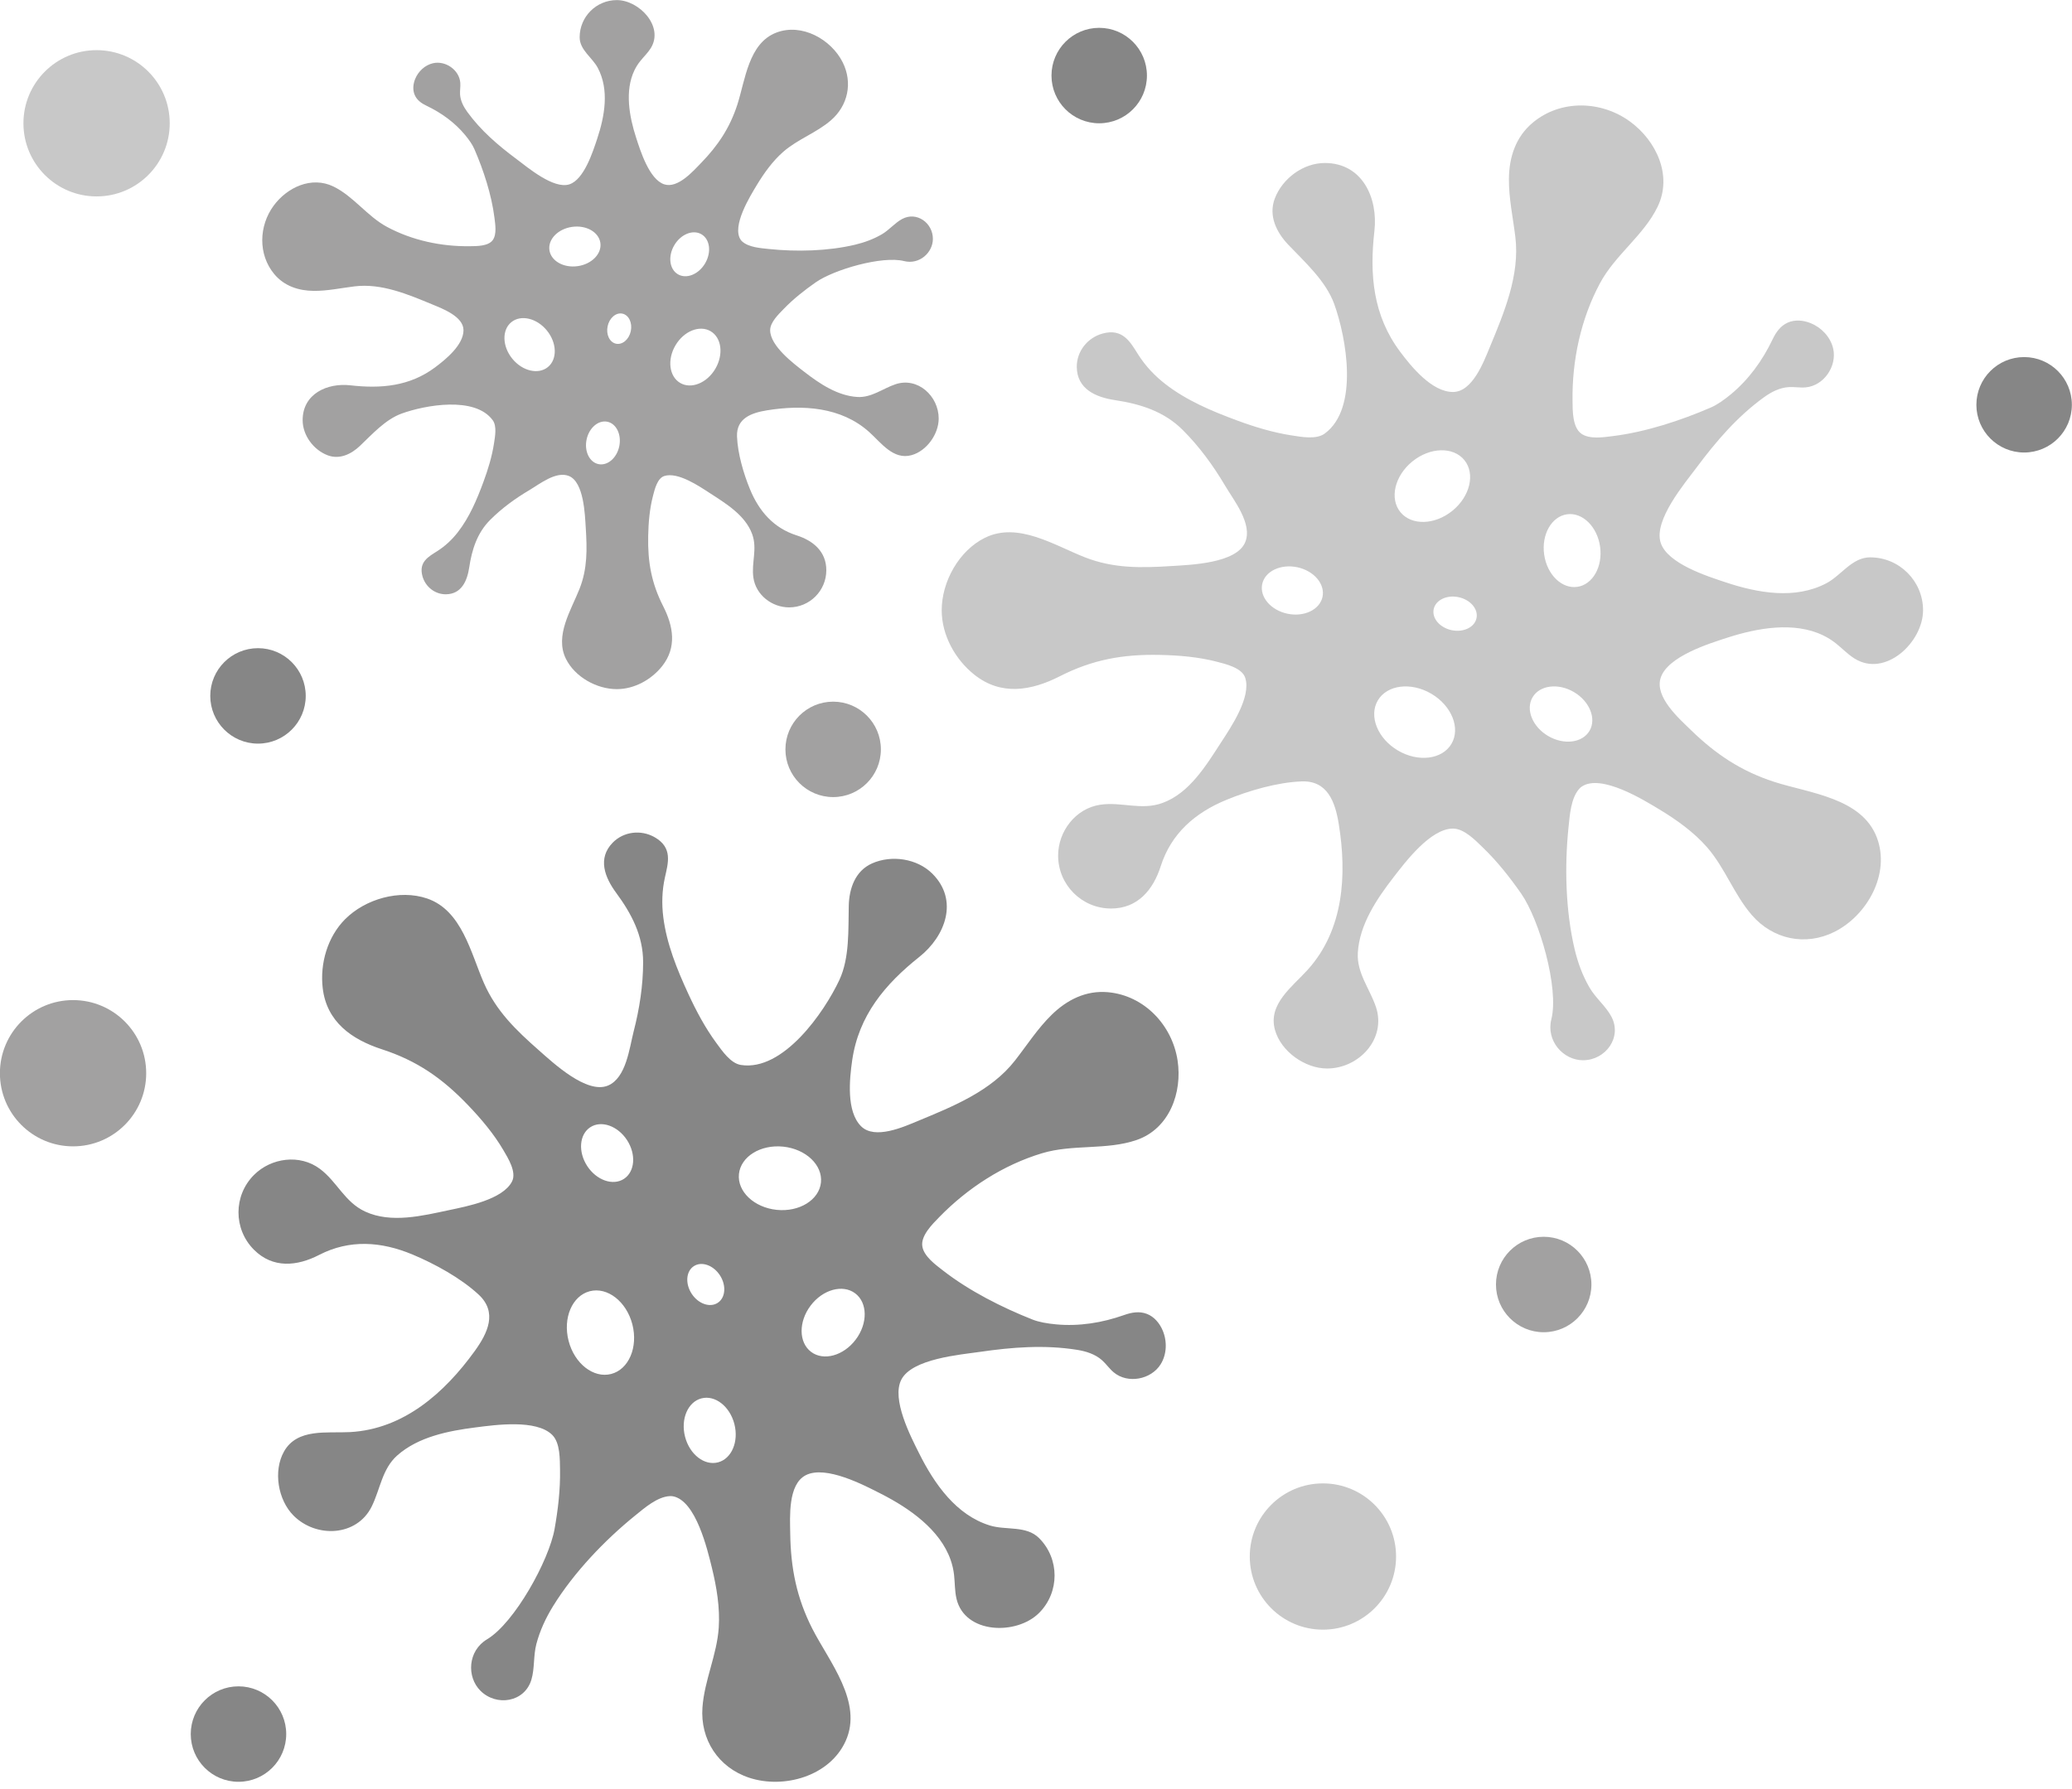
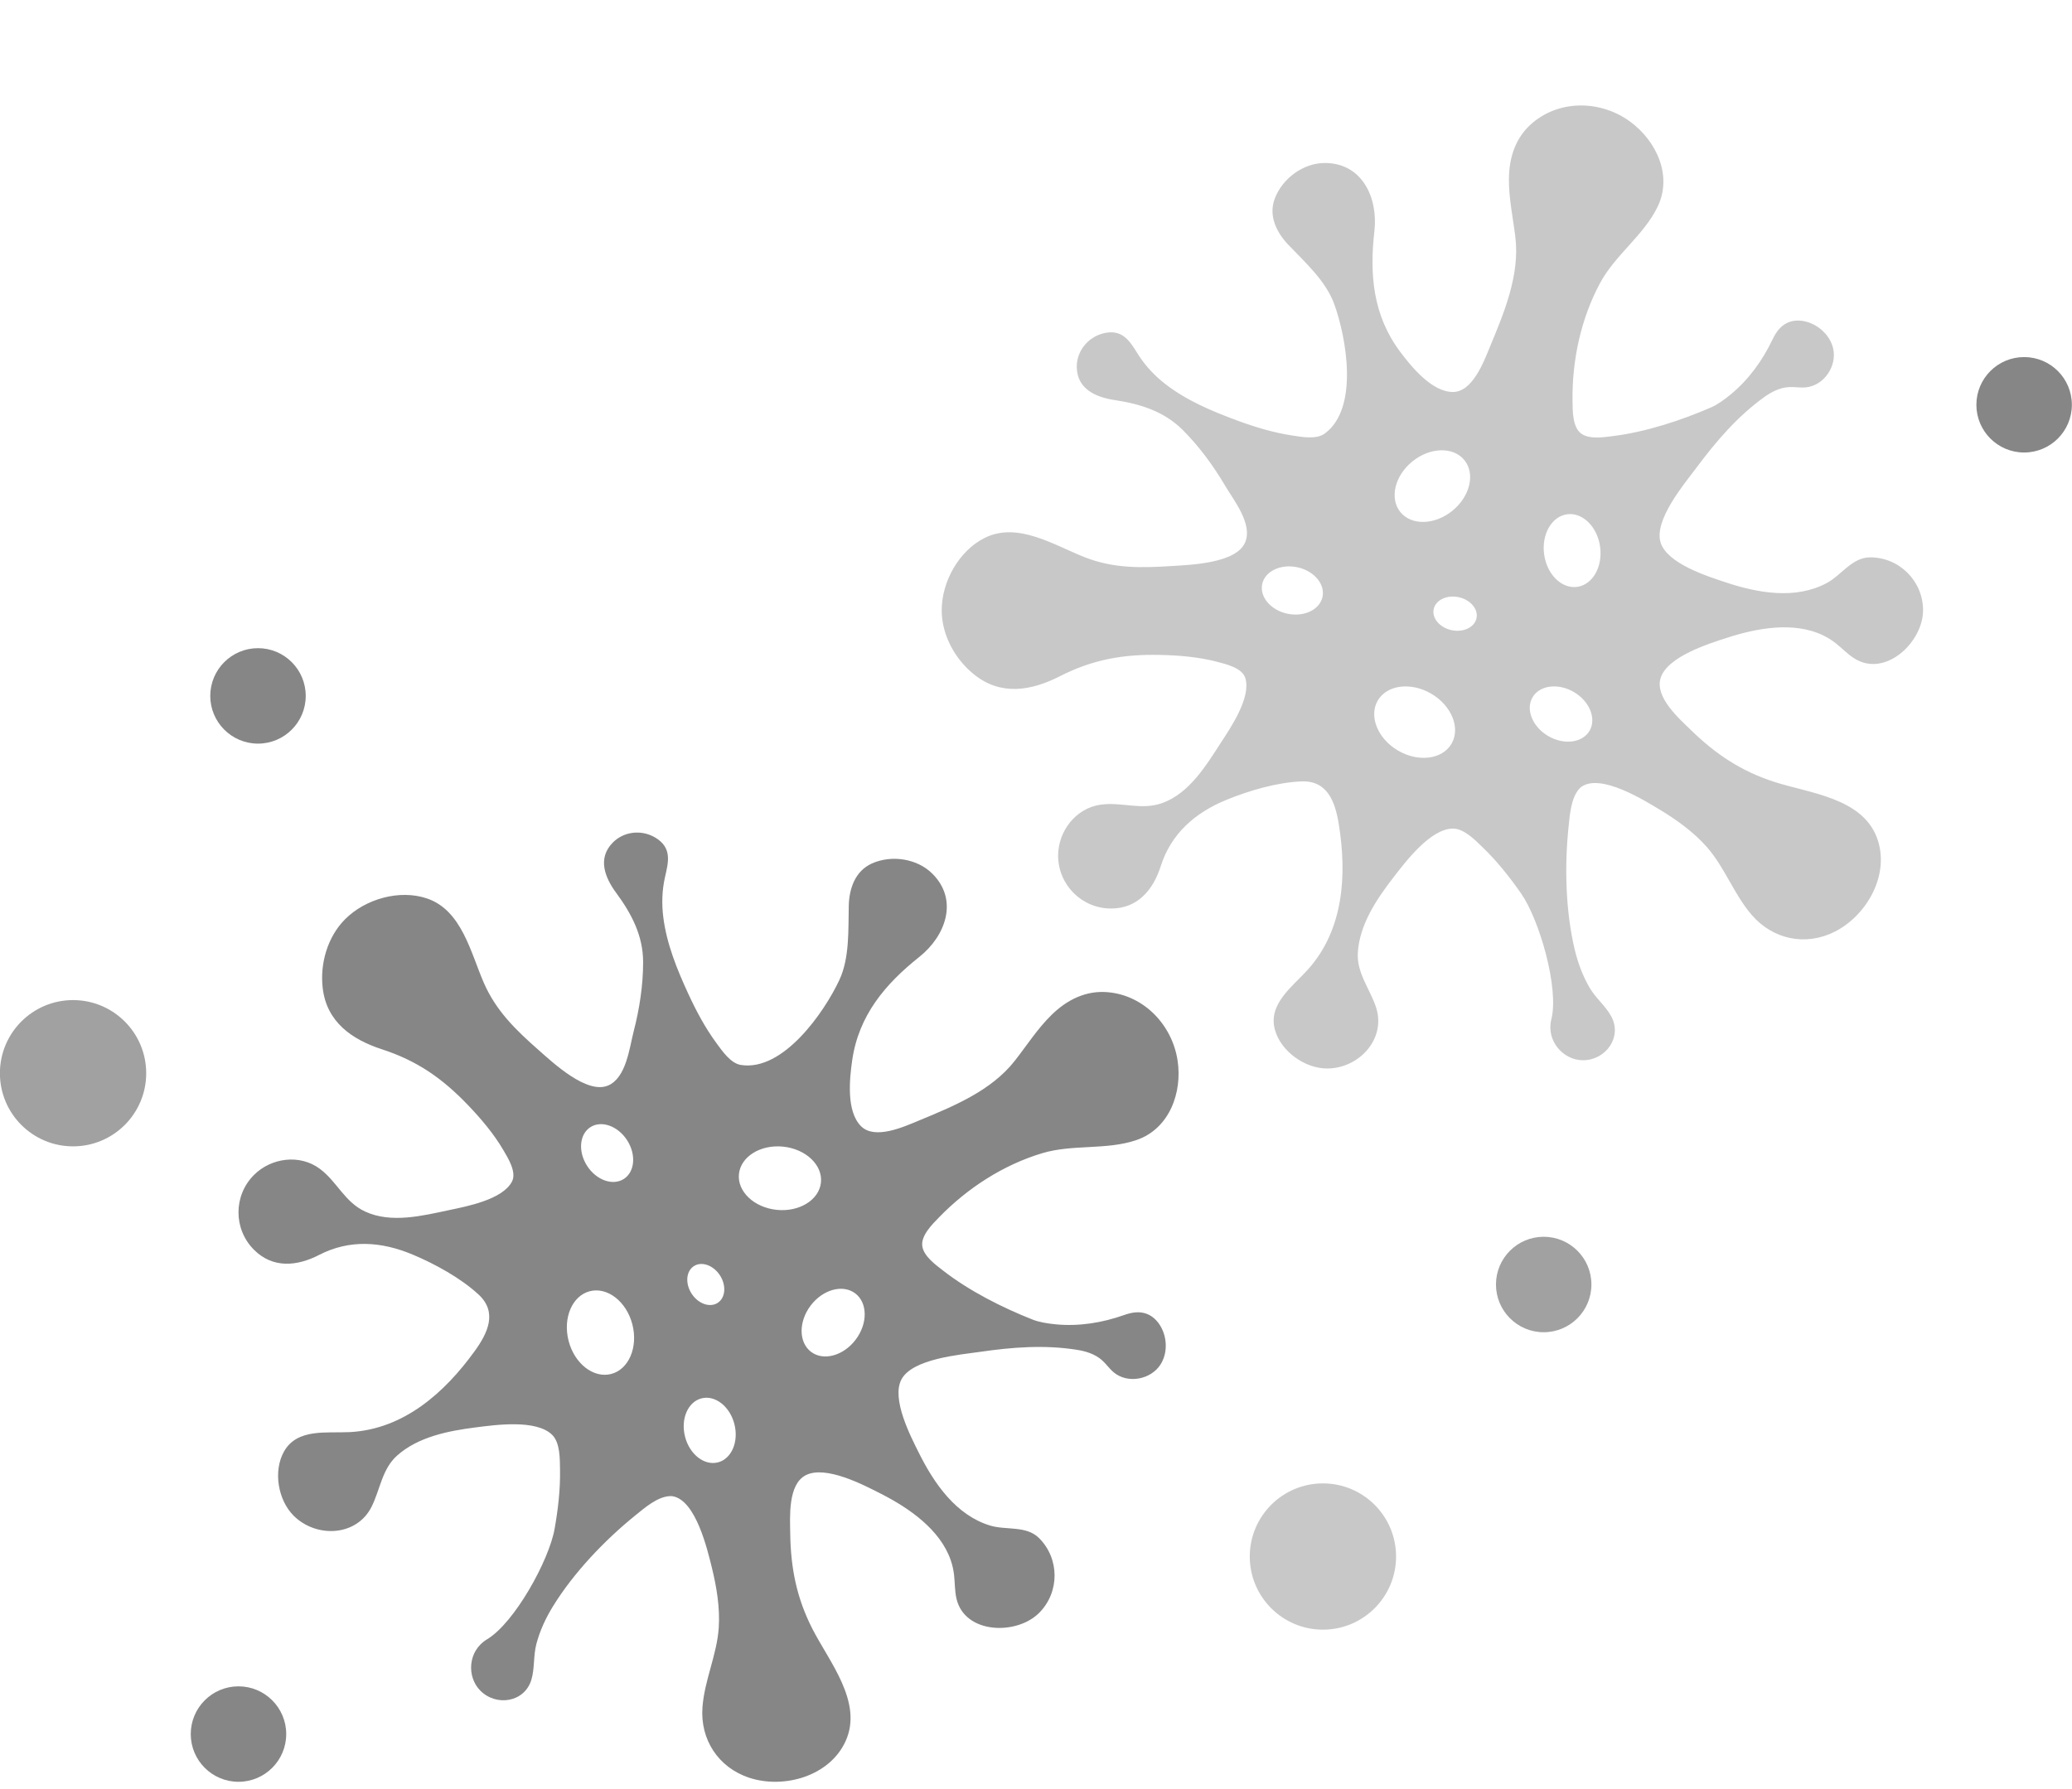
<svg xmlns="http://www.w3.org/2000/svg" fill="#000000" height="743" preserveAspectRatio="xMidYMid meet" version="1" viewBox="569.9 630.0 860.3 743.0" width="860.3" zoomAndPan="magnify">
  <g>
    <g id="change1_1">
      <path d="M 1224.762 873.719 C 1218.352 874.621 1212.199 868.602 1211.039 860.281 C 1209.871 851.961 1214.121 844.48 1220.539 843.578 C 1226.949 842.68 1233.09 848.699 1234.262 857.02 C 1235.43 865.352 1231.18 872.82 1224.762 873.719 Z M 1229.871 933.512 C 1226.898 938.539 1219.199 939.488 1212.672 935.641 C 1206.148 931.789 1203.262 924.59 1206.23 919.559 C 1209.199 914.531 1216.898 913.57 1223.422 917.422 C 1229.949 921.281 1232.828 928.48 1229.871 933.512 Z M 1182.949 886.73 C 1182.148 890.52 1177.52 892.738 1172.609 891.699 C 1167.699 890.66 1164.371 886.762 1165.172 882.969 C 1165.969 879.191 1170.602 876.961 1175.512 878 C 1180.422 879.039 1183.75 882.949 1182.949 886.73 Z M 1172.551 938.91 C 1168.711 945.422 1158.75 946.648 1150.309 941.672 C 1141.871 936.691 1138.141 927.379 1141.98 920.871 C 1145.82 914.371 1155.781 913.141 1164.219 918.121 C 1172.66 923.102 1176.379 932.41 1172.551 938.91 Z M 1156.309 821.641 C 1163.648 815.672 1173.32 815.43 1177.91 821.078 C 1182.512 826.73 1180.281 836.148 1172.949 842.109 C 1165.609 848.07 1155.941 848.32 1151.34 842.672 C 1146.75 837.012 1148.969 827.602 1156.309 821.641 Z M 1119.012 877.871 C 1117.879 883.199 1111.359 886.328 1104.449 884.871 C 1097.531 883.41 1092.84 877.898 1093.969 872.57 C 1095.09 867.238 1101.609 864.109 1108.531 865.57 C 1115.449 867.031 1120.141 872.539 1119.012 877.871 Z M 1287.07 894.828 C 1299.398 890.828 1314.762 888.012 1326.859 893.859 C 1328.719 894.762 1330.512 895.871 1332.199 897.211 C 1334.801 899.281 1337.09 901.738 1339.91 903.488 C 1352.738 911.512 1368.359 896.648 1368.359 883.441 C 1368.359 871.309 1358.52 861.461 1346.379 861.461 C 1338.879 861.461 1334.43 868.922 1328.289 872.18 C 1315.281 879.09 1299.68 876.27 1286.32 871.809 C 1278.879 869.34 1262.238 864.102 1259.422 855.41 C 1256.391 846.07 1269.391 830.781 1274.32 824.16 C 1282.449 813.262 1291.172 803.059 1302.238 795.031 C 1305.301 792.809 1308.809 790.988 1312.59 790.762 C 1314.922 790.621 1317.25 791.078 1319.578 790.879 C 1327.18 790.23 1332.719 782.039 1331.031 774.73 C 1329.93 769.988 1326.219 766.051 1321.719 764.211 C 1318.68 762.969 1315.141 762.648 1312.148 763.988 C 1309.129 765.359 1307.289 767.969 1305.852 771 C 1301.699 779.699 1295.988 787.609 1288.559 793.75 C 1285.77 796.059 1282.898 798.078 1280.34 799.191 C 1267.809 804.629 1253.25 809.398 1239.672 811.09 C 1235.828 811.57 1229.852 812.559 1226.43 810.07 C 1222.762 807.41 1222.871 800.469 1222.82 796.512 C 1222.59 779.68 1226.25 762.461 1234.238 747.578 C 1240.551 735.82 1252.34 727.801 1258.121 715.91 C 1264.422 702.949 1257.648 688.52 1246.75 680.52 C 1234.852 671.789 1217.98 671.219 1206.352 680.898 C 1199.27 686.781 1196.488 695.199 1196.41 704.23 C 1196.328 712.328 1198.09 720.328 1199.07 728.34 C 1201.031 744.25 1194.359 759.961 1188.391 774.359 C 1185.898 780.371 1181.25 792.789 1173.172 792.789 C 1164.441 792.789 1155.941 782.371 1151.191 776 C 1139.961 760.961 1138.488 744.031 1140.559 725.941 C 1142.121 712.238 1135.551 697.691 1119.969 697.691 C 1110.988 697.691 1102.359 704.121 1099.199 712.441 C 1096.488 719.559 1099.891 726.48 1104.77 731.602 C 1111.648 738.82 1120.391 746.672 1123.859 756.219 C 1128.879 770.059 1134.289 799.602 1119.898 810.07 C 1116.398 812.629 1110.219 811.441 1106.32 810.84 C 1098.559 809.66 1090.93 807.34 1083.578 804.629 C 1073.121 800.77 1062.559 796.34 1053.699 789.449 C 1049.301 786.02 1045.531 782.031 1042.531 777.32 C 1039.262 772.18 1036.18 766.191 1027.699 768.52 C 1021.43 770.238 1016.91 775.922 1016.98 782.422 C 1017.09 791.559 1024.852 794.961 1032.801 796.16 C 1043.359 797.75 1053.238 800.84 1060.969 808.559 C 1067.859 815.441 1073.648 823.371 1078.59 831.738 C 1082.172 837.809 1090.031 847.512 1086.93 855.129 C 1083.32 864 1064.078 864.578 1056.219 865.078 C 1043.629 865.879 1032.211 866.102 1020.301 861.422 C 1007.691 856.48 992.547 846.578 978.867 853.328 C 968.059 858.648 960.898 871.551 960.898 883.441 C 960.898 893.809 966.516 903.93 974.559 910.281 C 985.633 919.031 998.129 916.852 1009.91 910.859 C 1023.59 903.898 1036.121 901.66 1051.48 901.98 C 1059.398 902.141 1067.488 902.82 1075.18 904.82 C 1078.789 905.762 1085.559 907.309 1086.922 911.48 C 1089.531 919.531 1080.898 932.141 1076.879 938.34 C 1070.711 947.84 1063.801 959.34 1052.629 963.441 C 1043.77 966.691 1035.66 962.891 1026.77 964.191 C 1016.551 965.68 1009.238 975.18 1009.238 985.32 C 1009.238 997.461 1019.078 1007.301 1031.219 1007.301 C 1042.281 1007.301 1048.711 999.52 1051.84 989.719 C 1056.172 976.172 1066.07 967.512 1079.18 962.141 C 1088.461 958.328 1100.23 954.891 1110.301 954.512 C 1121.121 954.09 1124.289 963.07 1125.77 972.281 C 1129.172 993.359 1127.84 1016.059 1112.93 1032.66 C 1106.59 1039.73 1096.262 1046.922 1099.27 1057.719 C 1101.762 1066.66 1111.719 1073.738 1120.91 1073.738 C 1134.219 1073.738 1145.609 1061.34 1141.191 1048.191 C 1138.641 1040.602 1133.16 1034.031 1133.672 1025.648 C 1134.371 1013.941 1141.512 1003.352 1148.469 994.359 C 1153.441 987.941 1163.82 974.102 1173.172 974.102 C 1177.859 974.102 1182.57 979.059 1185.648 982.031 C 1191.578 987.75 1196.75 994.301 1201.461 1001.039 C 1209.02 1011.859 1217.289 1040.32 1214.031 1053.262 C 1211.762 1062.289 1218.988 1070.301 1227.16 1070.309 C 1236.578 1070.32 1243.578 1060.73 1238.898 1052.09 C 1236.551 1047.75 1232.43 1044.52 1229.891 1040.16 C 1227 1035.199 1225 1029.738 1223.68 1024.16 C 1219.91 1008.18 1219.461 989.672 1221.172 973.379 C 1221.691 968.43 1222.141 961.43 1225.648 957.531 C 1225.941 957.211 1226.262 956.922 1226.621 956.68 C 1234.672 951.199 1252.488 962.289 1258.941 966.18 C 1266.012 970.449 1273.172 975.57 1278.641 981.82 C 1286.102 990.352 1289.852 1001.43 1297.25 1010 C 1305.98 1020.102 1319.5 1023.039 1331.602 1016.969 C 1345.121 1010.191 1354.871 992.922 1349.191 977.859 C 1342.93 961.262 1321.039 959.398 1306.469 954.672 C 1292.781 950.23 1282.281 943.199 1272.031 933.238 C 1267.07 928.41 1256.828 919.461 1259.422 911.48 C 1262.301 902.602 1279.461 897.289 1287.07 894.828" fill="#c8c8c8" />
    </g>
    <g id="change2_1">
      <path d="M 906.668 1191.422 C 901.496 1187.52 901.406 1178.922 906.465 1172.211 C 911.523 1165.5 919.82 1163.23 924.988 1167.121 C 930.16 1171.02 930.25 1179.621 925.191 1186.328 C 920.133 1193.039 911.84 1195.32 906.668 1191.422 Z M 868 1237.309 C 862.344 1238.77 856.227 1234 854.336 1226.66 C 852.445 1219.32 855.496 1212.191 861.152 1210.73 C 866.809 1209.27 872.926 1214.039 874.816 1221.379 C 876.707 1228.719 873.656 1235.852 868 1237.309 Z M 867.898 1171.059 C 864.656 1173.172 859.809 1171.469 857.074 1167.262 C 854.336 1163.051 854.742 1157.93 857.984 1155.82 C 861.227 1153.711 866.074 1155.41 868.812 1159.621 C 871.547 1163.828 871.141 1168.949 867.898 1171.059 Z M 823.645 1200.602 C 816.332 1202.48 808.422 1196.32 805.977 1186.828 C 803.531 1177.34 807.477 1168.121 814.789 1166.23 C 822.105 1164.352 830.016 1170.512 832.461 1180 C 834.906 1189.488 830.961 1198.719 823.645 1200.602 Z M 895.094 1106.191 C 904.496 1107.172 911.512 1113.828 910.762 1121.078 C 910.012 1128.32 901.781 1133.41 892.379 1132.441 C 882.973 1131.461 875.961 1124.801 876.711 1117.551 C 877.461 1110.309 885.691 1105.219 895.094 1106.191 Z M 828.957 1119.578 C 824.391 1122.551 817.562 1120.16 813.707 1114.23 C 809.852 1108.309 810.43 1101.102 814.992 1098.129 C 819.559 1095.148 826.387 1097.551 830.242 1103.469 C 834.098 1109.398 833.523 1116.609 828.957 1119.578 Z M 935.801 1250.41 C 947.344 1256.289 960.199 1265.172 964.617 1277.852 C 965.301 1279.809 965.781 1281.859 966.027 1284.012 C 966.402 1287.301 966.285 1290.66 967.031 1293.898 C 970.441 1308.641 991.996 1309.18 1001.328 1299.84 C 1009.91 1291.262 1009.91 1277.34 1001.328 1268.762 C 996.023 1263.449 987.613 1265.578 980.961 1263.539 C 966.879 1259.23 957.84 1246.199 951.543 1233.602 C 948.031 1226.59 939.969 1211.121 944.117 1202.98 C 948.574 1194.238 968.586 1192.609 976.75 1191.422 C 990.207 1189.461 1003.59 1188.422 1017.09 1190.57 C 1020.828 1191.16 1024.602 1192.359 1027.43 1194.859 C 1029.18 1196.41 1030.5 1198.391 1032.289 1199.898 C 1038.129 1204.809 1047.84 1202.93 1051.809 1196.57 C 1054.379 1192.441 1054.551 1187.031 1052.66 1182.551 C 1051.391 1179.52 1049.109 1176.789 1046.051 1175.629 C 1042.949 1174.461 1039.801 1175 1036.641 1176.121 C 1027.551 1179.34 1017.93 1180.898 1008.328 1179.988 C 1004.719 1179.648 1001.262 1179.051 998.664 1178.02 C 985.961 1173.012 972.289 1166.078 961.492 1157.68 C 958.438 1155.301 953.508 1151.781 952.852 1147.602 C 952.145 1143.121 957.121 1138.289 959.887 1135.449 C 971.633 1123.391 986.391 1113.809 1002.559 1108.93 C 1015.352 1105.078 1029.352 1107.738 1041.852 1103.422 C 1055.461 1098.711 1060.879 1083.73 1058.828 1070.359 C 1056.59 1055.77 1045.059 1043.441 1029.988 1042.059 C 1020.82 1041.211 1012.898 1045.199 1006.469 1051.52 C 1000.68 1057.199 996.27 1064.102 991.301 1070.461 C 981.438 1083.09 965.609 1089.48 951.207 1095.449 C 945.199 1097.941 933.129 1103.43 927.41 1097.711 C 921.242 1091.551 922.602 1078.16 923.738 1070.301 C 926.434 1051.73 937.367 1038.719 951.621 1027.379 C 962.414 1018.801 968.059 1003.871 957.043 992.859 C 950.688 986.5 940.039 984.949 931.922 988.59 C 924.969 991.711 922.484 999.012 922.312 1006.078 C 922.074 1016.059 922.703 1027.789 918.402 1036.988 C 912.164 1050.328 895.102 1075.039 877.523 1072.27 C 873.242 1071.602 869.719 1066.391 867.379 1063.211 C 862.723 1056.891 858.973 1049.852 855.688 1042.73 C 851.02 1032.609 846.691 1022.012 845.297 1010.871 C 844.605 1005.34 844.77 999.859 845.973 994.41 C 847.289 988.449 849.348 982.039 841.711 977.691 C 836.062 974.469 828.852 975.301 824.305 979.941 C 817.914 986.469 820.996 994.379 825.773 1000.84 C 832.113 1009.441 836.922 1018.609 836.926 1029.531 C 836.93 1039.262 835.414 1048.969 832.988 1058.379 C 831.227 1065.211 829.926 1077.621 822.344 1080.82 C 813.52 1084.531 799.512 1071.34 793.602 1066.141 C 784.133 1057.801 775.898 1049.879 770.781 1038.148 C 765.367 1025.738 761.652 1008.031 747.215 1003.129 C 735.805 999.25 721.617 1003.309 713.211 1011.719 C 705.879 1019.051 702.695 1030.18 703.891 1040.359 C 705.539 1054.371 715.914 1061.672 728.48 1065.762 C 743.074 1070.512 753.52 1077.789 764.156 1088.879 C 769.641 1094.602 774.883 1100.789 778.906 1107.648 C 780.789 1110.859 784.488 1116.75 782.496 1120.648 C 778.652 1128.191 763.633 1131.012 756.402 1132.539 C 745.324 1134.898 732.305 1138.148 721.512 1133.148 C 712.949 1129.18 709.898 1120.762 702.691 1115.391 C 694.41 1109.219 682.523 1110.77 675.359 1117.941 C 666.773 1126.52 666.773 1140.441 675.359 1149.02 C 683.176 1156.84 693.223 1155.891 702.363 1151.172 C 715.008 1144.648 728.137 1145.531 741.207 1151 C 750.461 1154.879 761.211 1160.762 768.605 1167.609 C 776.551 1174.969 772.441 1183.559 766.98 1191.121 C 754.48 1208.43 737.484 1223.539 715.199 1224.738 C 705.723 1225.25 693.332 1223.031 687.824 1232.789 C 683.262 1240.879 685.297 1252.93 691.797 1259.43 C 701.203 1268.828 718.027 1268.121 724.207 1255.691 C 727.77 1248.531 728.535 1240.012 734.824 1234.441 C 743.602 1226.66 756.141 1224.219 767.422 1222.781 C 775.469 1221.762 792.594 1219.309 799.203 1225.922 C 802.52 1229.23 802.348 1236.078 802.426 1240.352 C 802.574 1248.59 801.598 1256.879 800.16 1264.98 C 797.859 1277.969 783.578 1303.941 772.125 1310.789 C 764.129 1315.57 763.582 1326.352 769.355 1332.129 C 776.008 1338.801 787.734 1336.961 790.539 1327.551 C 791.945 1322.82 791.316 1317.621 792.602 1312.738 C 794.062 1307.191 796.512 1301.91 799.523 1297.039 C 808.156 1283.059 820.926 1269.66 833.66 1259.352 C 837.523 1256.23 842.797 1251.59 848.031 1251.32 C 848.465 1251.301 848.895 1251.32 849.32 1251.398 C 858.887 1253.219 863.648 1273.648 865.453 1280.969 C 867.434 1288.988 868.883 1297.672 868.324 1305.961 C 867.57 1317.262 862.387 1327.75 861.562 1339.051 C 860.59 1352.359 868.074 1363.988 880.922 1368.262 C 895.273 1373.02 914.379 1367.711 921.012 1353.039 C 928.32 1336.879 914.164 1320.09 907.203 1306.441 C 900.664 1293.621 898.211 1281.219 898.008 1266.93 C 897.906 1260.012 897 1246.441 904.473 1242.629 C 912.793 1238.391 928.676 1246.77 935.801 1250.41" fill="#868686" />
    </g>
    <g id="change3_1">
-       <path d="M 819.18 730.891 C 819.812 735.391 815.586 739.711 809.738 740.531 C 803.895 741.352 798.645 738.359 798.016 733.859 C 797.383 729.352 801.609 725.039 807.453 724.219 C 813.301 723.398 818.547 726.379 819.18 730.891 Z M 861.164 727.301 C 864.699 729.391 865.367 734.789 862.66 739.379 C 859.957 743.961 854.902 745.988 851.367 743.898 C 847.836 741.82 847.164 736.41 849.871 731.828 C 852.578 727.238 857.633 725.219 861.164 727.301 Z M 828.316 760.25 C 830.973 760.809 832.535 764.059 831.809 767.512 C 831.078 770.961 828.332 773.301 825.676 772.738 C 823.02 772.18 821.457 768.93 822.188 765.48 C 822.914 762.031 825.66 759.691 828.316 760.25 Z M 864.965 767.559 C 869.531 770.25 870.398 777.238 866.898 783.172 C 863.398 789.102 856.859 791.719 852.293 789.02 C 847.727 786.32 846.859 779.328 850.359 773.41 C 853.855 767.48 860.395 764.859 864.965 767.559 Z M 782.602 778.961 C 778.414 773.809 778.242 767.012 782.215 763.789 C 786.184 760.559 792.797 762.121 796.984 767.27 C 801.172 772.43 801.344 779.219 797.371 782.449 C 793.402 785.672 786.789 784.109 782.602 778.961 Z M 822.094 805.148 C 825.836 805.941 828.035 810.52 827.012 815.379 C 825.984 820.238 822.113 823.531 818.371 822.738 C 814.629 821.949 812.43 817.371 813.457 812.512 C 814.484 807.66 818.352 804.359 822.094 805.148 Z M 834.004 687.129 C 831.195 678.469 829.219 667.691 833.32 659.191 C 833.957 657.879 834.734 656.621 835.68 655.441 C 837.129 653.609 838.855 652 840.09 650.02 C 845.719 641.012 835.281 630.039 826.008 630.039 C 817.484 630.039 810.574 636.949 810.574 645.48 C 810.574 650.75 815.809 653.871 818.098 658.18 C 822.949 667.32 820.969 678.27 817.844 687.66 C 816.102 692.879 812.426 704.57 806.32 706.551 C 799.766 708.68 789.023 699.551 784.379 696.078 C 776.719 690.379 769.562 684.25 763.922 676.48 C 762.359 674.328 761.082 671.859 760.918 669.211 C 760.82 667.578 761.148 665.93 761.008 664.301 C 760.547 658.961 754.793 655.07 749.66 656.262 C 746.332 657.031 743.566 659.629 742.273 662.801 C 741.406 664.93 741.176 667.422 742.125 669.52 C 743.078 671.641 744.918 672.93 747.039 673.941 C 753.152 676.859 758.703 680.859 763.02 686.078 C 764.641 688.039 766.059 690.059 766.84 691.859 C 770.66 700.66 774.008 710.879 775.199 720.422 C 775.535 723.121 776.23 727.309 774.484 729.719 C 772.609 732.289 767.742 732.219 764.961 732.25 C 753.137 732.41 741.047 729.84 730.598 724.23 C 722.336 719.801 716.703 711.52 708.352 707.461 C 699.25 703.039 689.121 707.789 683.504 715.441 C 677.371 723.801 676.973 735.648 683.766 743.82 C 687.902 748.789 693.812 750.738 700.148 750.801 C 705.844 750.852 711.457 749.621 717.086 748.93 C 728.258 747.551 739.289 752.238 749.402 756.43 C 753.621 758.18 762.344 761.441 762.344 767.121 C 762.344 773.25 755.027 779.219 750.555 782.559 C 739.996 790.441 728.105 791.469 715.395 790.02 C 705.777 788.922 695.562 793.539 695.559 804.48 C 695.559 810.789 700.078 816.84 705.918 819.07 C 710.922 820.969 715.781 818.578 719.375 815.148 C 724.445 810.32 729.957 804.18 736.664 801.75 C 746.387 798.219 767.133 794.422 774.484 804.52 C 776.273 806.988 775.441 811.32 775.023 814.059 C 774.195 819.52 772.562 824.871 770.656 830.039 C 767.953 837.379 764.84 844.789 759.996 851.02 C 757.594 854.109 754.789 856.75 751.484 858.859 C 747.875 861.16 743.668 863.32 745.301 869.281 C 746.508 873.68 750.496 876.852 755.062 876.801 C 761.48 876.73 763.871 871.281 764.715 865.691 C 765.832 858.281 767.996 851.34 773.418 845.91 C 778.25 841.078 783.82 837.012 789.703 833.539 C 793.965 831.02 800.777 825.512 806.129 827.68 C 812.355 830.219 812.762 843.73 813.109 849.25 C 813.672 858.09 813.828 866.109 810.547 874.48 C 807.07 883.328 800.121 893.961 804.855 903.57 C 808.598 911.16 817.656 916.191 826.008 916.191 C 833.289 916.191 840.395 912.25 844.855 906.602 C 850.996 898.82 849.469 890.039 845.262 881.77 C 840.371 872.172 838.805 863.359 839.027 852.578 C 839.141 847.012 839.617 841.328 841.023 835.93 C 841.684 833.398 842.77 828.641 845.695 827.691 C 851.348 825.859 860.207 831.922 864.559 834.738 C 871.23 839.07 879.309 843.922 882.188 851.77 C 884.469 857.988 881.801 863.691 882.715 869.93 C 883.762 877.109 890.434 882.238 897.551 882.238 C 906.078 882.238 912.988 875.328 912.988 866.801 C 912.988 859.039 907.523 854.52 900.645 852.328 C 891.129 849.289 885.047 842.328 881.273 833.121 C 878.602 826.609 876.184 818.34 875.91 811.27 C 875.621 803.672 881.926 801.449 888.395 800.398 C 903.195 798.02 919.141 798.949 930.801 809.422 C 935.762 813.879 940.812 821.129 948.395 819.02 C 954.676 817.27 959.648 810.27 959.648 803.82 C 959.648 794.469 950.941 786.469 941.699 789.578 C 936.371 791.371 931.762 795.211 925.875 794.859 C 917.652 794.359 910.211 789.352 903.898 784.461 C 899.391 780.969 889.672 773.691 889.672 767.121 C 889.672 763.828 893.156 760.52 895.238 758.359 C 899.258 754.191 903.859 750.559 908.594 747.25 C 916.188 741.941 936.176 736.141 945.262 738.422 C 951.609 740.02 957.23 734.941 957.238 729.199 C 957.242 722.59 950.512 717.672 944.441 720.961 C 941.395 722.609 939.125 725.5 936.066 727.289 C 932.582 729.32 928.746 730.719 924.828 731.648 C 913.605 734.301 900.609 734.609 889.164 733.41 C 885.695 733.039 880.773 732.73 878.039 730.262 C 877.812 730.059 877.609 729.828 877.438 729.578 C 873.594 723.93 881.375 711.422 884.113 706.879 C 887.109 701.922 890.703 696.891 895.098 693.051 C 901.086 687.809 908.867 685.18 914.887 679.98 C 921.98 673.852 924.039 664.359 919.777 655.859 C 915.016 646.371 902.887 639.52 892.312 643.512 C 880.656 647.898 879.348 663.27 876.027 673.512 C 872.906 683.121 867.973 690.488 860.977 697.691 C 857.59 701.18 851.297 708.371 845.695 706.551 C 839.457 704.531 835.734 692.469 834.004 687.129" fill="#a2a1a1" />
-     </g>
+       </g>
    <g id="change2_2">
      <path d="M 696.84 919 C 696.84 929.941 687.969 938.82 677.023 938.82 C 666.078 938.82 657.203 929.941 657.203 919 C 657.203 908.059 666.078 899.18 677.023 899.18 C 687.969 899.18 696.84 908.059 696.84 919" fill="#868686" />
    </g>
    <g id="change3_2">
      <path d="M 630.602 1075.699 C 630.602 1092.48 617.004 1106.07 600.23 1106.07 C 583.461 1106.07 569.863 1092.48 569.863 1075.699 C 569.863 1058.93 583.461 1045.328 600.23 1045.328 C 617.004 1045.328 630.602 1058.93 630.602 1075.699" fill="#a2a1a1" />
    </g>
    <g id="change1_2">
-       <path d="M 640.371 681.199 C 640.371 697.969 626.773 711.57 610 711.57 C 593.227 711.57 579.629 697.969 579.629 681.199 C 579.629 664.43 593.227 650.828 610 650.828 C 626.773 650.828 640.371 664.43 640.371 681.199" fill="#c8c8c8" />
-     </g>
+       </g>
    <g id="change1_3">
      <path d="M 1149.551 1276.41 C 1149.551 1293.18 1135.949 1306.781 1119.18 1306.781 C 1102.41 1306.781 1088.809 1293.18 1088.809 1276.41 C 1088.809 1259.641 1102.41 1246.039 1119.18 1246.039 C 1135.949 1246.039 1149.551 1259.641 1149.551 1276.41" fill="#c8c8c8" />
    </g>
    <g id="change2_3">
-       <path d="M 1046.109 661.379 C 1046.109 672.328 1037.238 681.199 1026.289 681.199 C 1015.352 681.199 1006.48 672.328 1006.48 661.379 C 1006.48 650.441 1015.352 641.559 1026.289 641.559 C 1037.238 641.559 1046.109 650.441 1046.109 661.379" fill="#868686" />
-     </g>
+       </g>
    <g id="change3_3">
      <path d="M 1230.66 1163.441 C 1230.66 1174.379 1221.789 1183.262 1210.84 1183.262 C 1199.898 1183.262 1191.031 1174.379 1191.031 1163.441 C 1191.031 1152.5 1199.898 1143.621 1210.84 1143.621 C 1221.789 1143.621 1230.66 1152.5 1230.66 1163.441" fill="#a2a1a1" />
    </g>
    <g id="change3_4">
-       <path d="M 935.645 941.211 C 935.645 952.148 926.773 961.02 915.828 961.02 C 904.883 961.02 896.012 952.148 896.012 941.211 C 896.012 930.262 904.883 921.391 915.828 921.391 C 926.773 921.391 935.645 930.262 935.645 941.211" fill="#a2a1a1" />
-     </g>
+       </g>
    <g id="change2_4">
      <path d="M 1430.141 798.109 C 1430.141 809.051 1421.27 817.922 1410.32 817.922 C 1399.379 817.922 1390.5 809.051 1390.5 798.109 C 1390.5 787.16 1399.379 778.289 1410.32 778.289 C 1421.27 778.289 1430.141 787.16 1430.141 798.109" fill="#868686" />
    </g>
    <g id="change2_5">
      <path d="M 688.738 1350.141 C 688.738 1361.09 679.863 1369.961 668.922 1369.961 C 657.977 1369.961 649.102 1361.09 649.102 1350.141 C 649.102 1339.199 657.977 1330.32 668.922 1330.32 C 679.863 1330.32 688.738 1339.199 688.738 1350.141" fill="#868686" />
    </g>
  </g>
</svg>